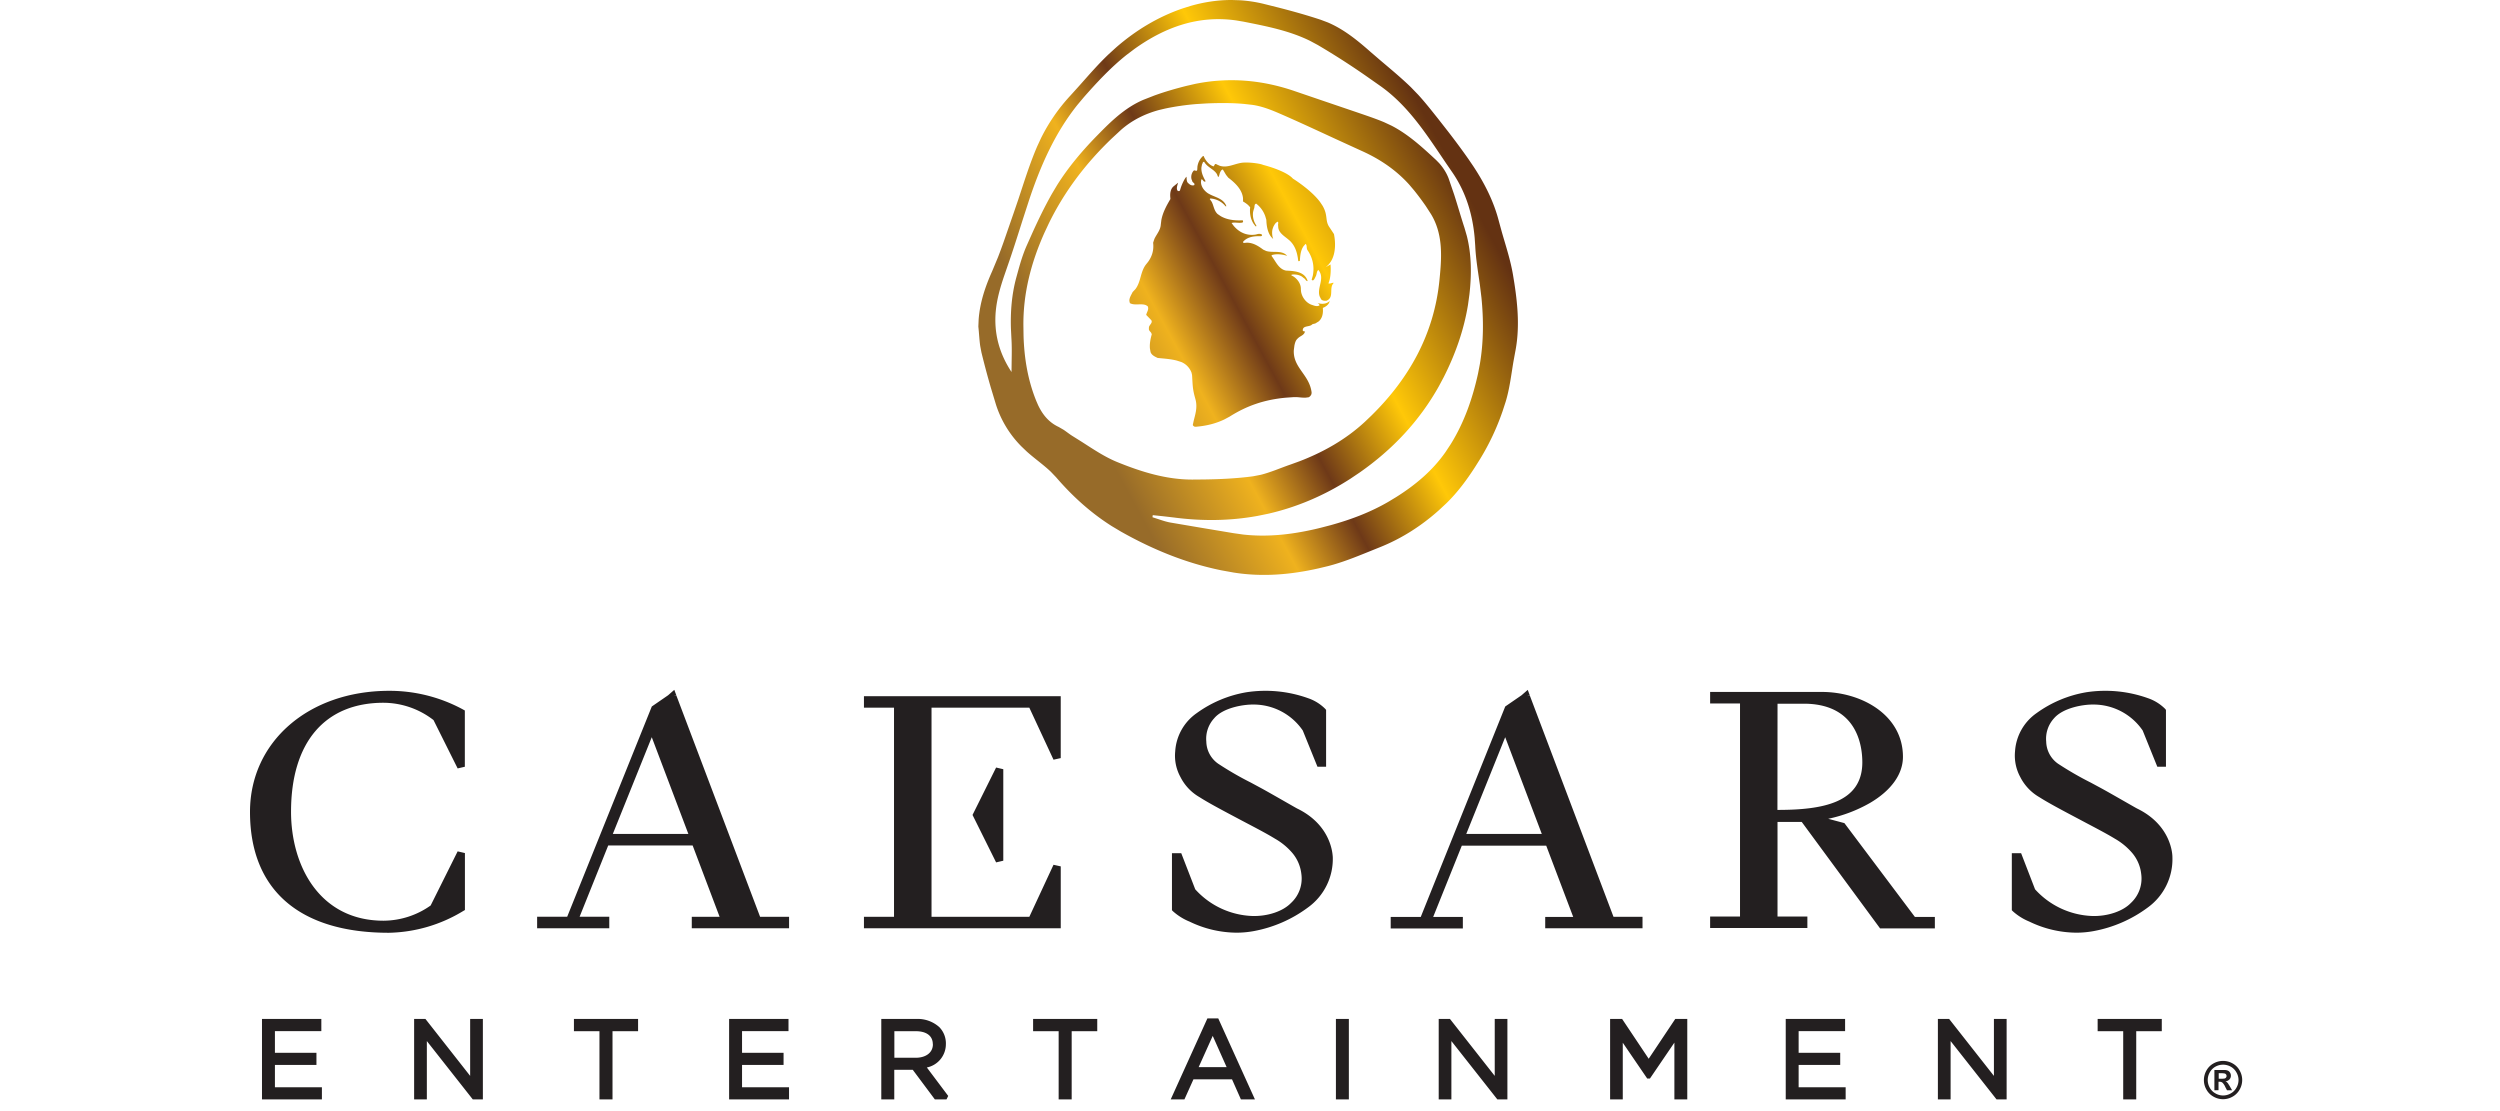
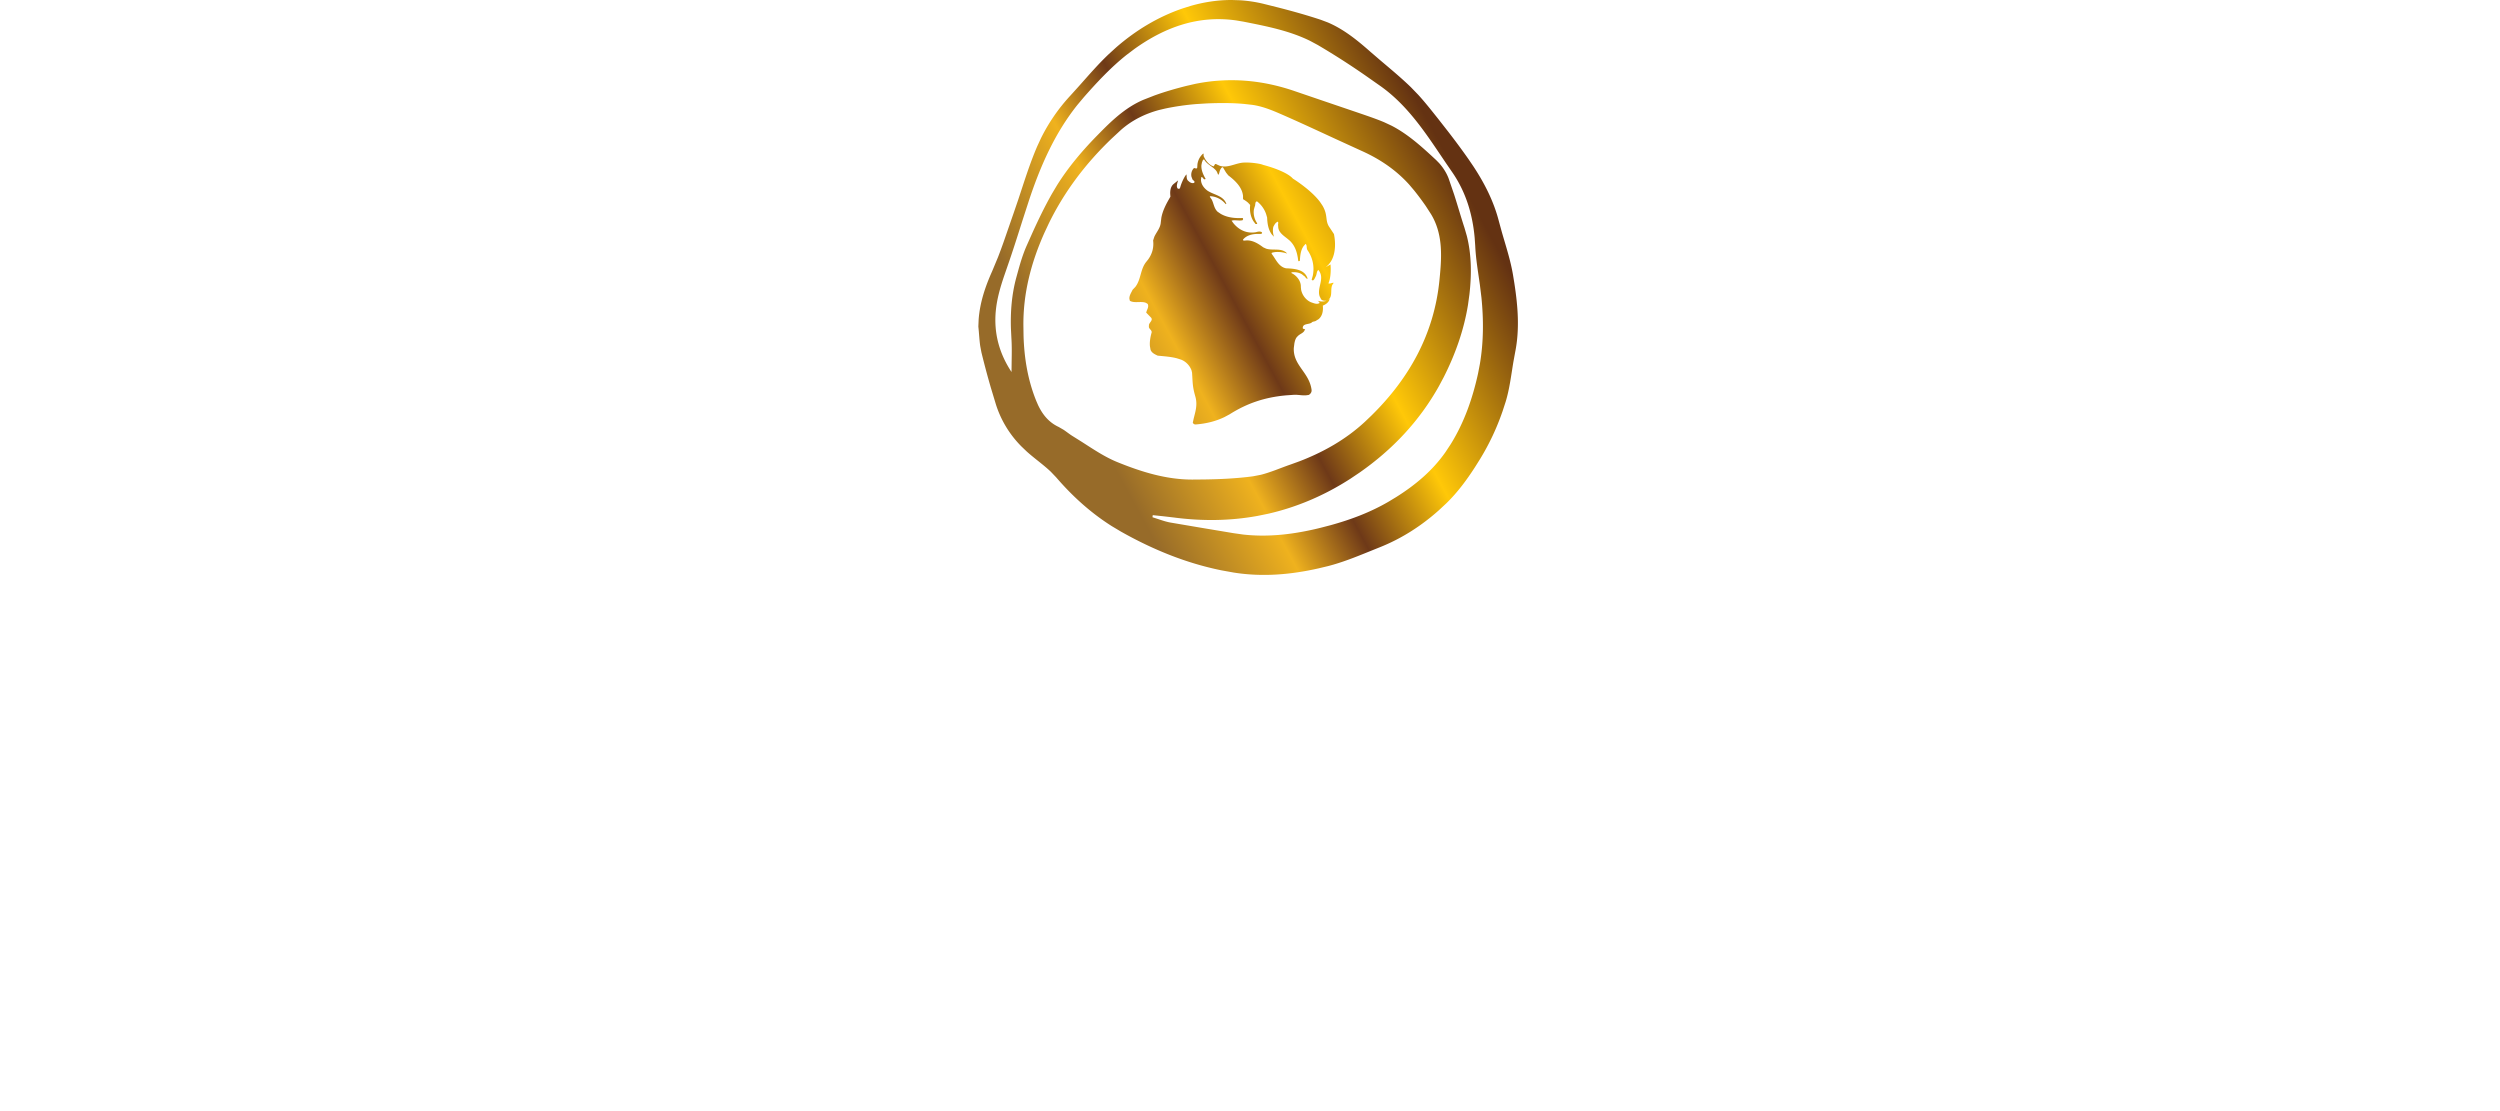
<svg xmlns="http://www.w3.org/2000/svg" width="180" height="80">
  <defs>
    <linearGradient x1="21.044%" y1="74.031%" x2="90.586%" y2="33.88%" id="a">
      <stop stop-color="#976B29" offset="0%" />
      <stop stop-color="#EFB21E" offset="25.414%" />
      <stop stop-color="#6E3918" offset="41.771%" />
      <stop stop-color="#FFC808" offset="63.186%" />
      <stop stop-color="#643212" offset="100%" />
    </linearGradient>
  </defs>
  <g fill-rule="nonzero" fill="none">
-     <path d="M76.373 62.379l-.52-.115-1.74 3.744H67.07V50.954h7.042l1.741 3.744.52-.115v-4.457H62.204v.828h2.165v15.054h-2.165v.828h14.17V62.38zm-4.653-.287l.517-.121v-6.588l-.517-.121-1.698 3.414 1.698 3.416zM48.69 50.054l-.187.072.183-.09-.137-.368-.448.392-1.171.807-6.093 15.14h-2.164v.83h5.195v-.83h-2.137l2.06-5.132h6.08l1.94 5.133h-2.003v.828h7.005v-.828h-2.087L48.69 50.054zm-4.567 9.989l2.804-6.965 2.635 6.965h-5.439zm67.132 6.793h7.006v-.828h-2.09l-6.034-15.954-.187.072.184-.094-.137-.361-.448.39-1.172.806-6.083 15.153h-2.164v.829h5.195v-.829h-2.137l2.062-5.133h6.077l1.944 5.133h-2.016v.816zm-5.684-6.793l2.803-6.965 2.635 6.965h-5.438zm27.226-.779l-1.168-.311a10.322 10.322 0 003.003-1.137c1.535-.897 2.38-2.078 2.38-3.324 0-3.03-3.006-4.672-5.835-4.672h-8.048v.832h2.152v15.337h-2.152v.829h7.002v-.829h-2.15V59.18h1.745l5.64 7.666h3.944v-.829h-1.439l-5.074-6.753zm-4.815-8.593h2.149c3.57.134 3.956 2.996 3.956 4.217 0 2.94-2.9 3.426-6.112 3.426l.007-7.643zm-34.577 7.547c-.019 0-1.925-1.103-2.567-1.452l-.79-.426a23.24 23.24 0 01-2.337-1.352 1.987 1.987 0 01-.856-1.586 2.18 2.18 0 01.56-1.679c.623-.75 2.056-1.006 2.838-.996a4.295 4.295 0 013.547 1.869l1.056 2.607h.623v-4.09l-.062-.075a3.199 3.199 0 00-1.221-.763 9.098 9.098 0 00-4.432-.436 8.528 8.528 0 00-3.592 1.501 3.622 3.622 0 00-1.557 2.763 3.17 3.17 0 00.377 1.84 3.464 3.464 0 001.374 1.452c.647.415 1.582.91 2.996 1.66l.408.215c.934.49 1.53.81 2.03 1.116.485.275.916.633 1.275 1.059.346.423.562.938.623 1.482.109.777-.17 1.559-.748 2.09-.573.595-1.666.966-2.775.935a5.818 5.818 0 01-4.118-1.922l-1.006-2.598h-.67v4.105l.081.081c.349.311.748.56 1.18.735a7.874 7.874 0 003.365.8c.43.002.858-.038 1.28-.117a9.378 9.378 0 003.89-1.701 4.301 4.301 0 001.782-3.65c-.016-.085-.04-2.24-2.554-3.467zm63.008 3.476c0-.094-.025-2.25-2.535-3.476-.02 0-1.925-1.103-2.567-1.452l-.791-.426a23.756 23.756 0 01-2.34-1.352 1.993 1.993 0 01-.853-1.586 2.18 2.18 0 01.558-1.679c.638-.75 2.062-1.006 2.837-.996a4.295 4.295 0 013.551 1.869l1.053 2.607h.623v-4.09l-.06-.075a3.22 3.22 0 00-1.22-.763 9.108 9.108 0 00-4.436-.436 8.531 8.531 0 00-3.594 1.501 3.638 3.638 0 00-1.557 2.763 3.22 3.22 0 00.376 1.84 3.485 3.485 0 001.374 1.452c.645.412 1.576.907 2.984 1.651l.433.23c.916.483 1.52.804 2.021 1.11.484.275.915.633 1.274 1.059.347.423.564.938.623 1.482a2.395 2.395 0 01-.747 2.09c-.573.595-1.67.966-2.775.935a5.834 5.834 0 01-4.121-1.922l-1.003-2.598h-.67v4.105l.081.081c.348.31.746.559 1.177.735 1.05.513 2.2.787 3.367.8.43.002.859-.038 1.28-.117a9.378 9.378 0 003.891-1.701 4.292 4.292 0 001.766-3.641zM33.474 65.522V61.42l-.523-.122-1.944 3.897a5.918 5.918 0 01-3.392 1.096c-4.6 0-6.66-3.94-6.66-7.846 0-4.984 2.427-7.846 6.66-7.846a5.918 5.918 0 013.598 1.246l1.738 3.482.517-.121v-4.05l-.19-.105a11.082 11.082 0 00-5.295-1.312C22.205 49.755 18 53.415 18 58.458c0 5.606 3.55 8.702 10.001 8.702a10.665 10.665 0 005.333-1.557l.14-.081zm-13.68 11.154h2.99V75.8h-2.99v-1.56h3.342v-.875h-4.273v5.793h4.314v-.875h-3.383v-1.607zm14.057.788l-3.22-4.1h-.814v5.794h.916v-4.202l3.308 4.202h.726v-5.793h-.916v4.099zm7.472-3.218h1.838v4.912h.94v-4.912h1.841v-.881h-4.619v.881zm12.104 2.43h2.99V75.8h-2.99v-1.56h3.345v-.875h-4.276v5.793h4.314v-.875h-3.383v-1.607zm14.677-1.527a1.673 1.673 0 00-.47-1.192 2.324 2.324 0 00-1.667-.592h-2.514v5.793h.935v-2.13h1.333l1.589 2.13h.837l.125-.25-1.539-2.049a1.713 1.713 0 001.37-1.71zm-.935.038c0 .592-.492.972-1.246.972h-1.529v-1.913h1.536c.781 0 1.233.34 1.233.94h.006zm7.214-.94h1.84v4.911h.938v-4.912h1.841v-.881h-4.619v.881zm12.55-.923l-2.642 5.834h.987l.651-1.448h2.776l.641 1.448h1.01l-2.642-5.834h-.782zm1.385 3.51h-2.015l1.013-2.251 1.002 2.252zm7.868-3.47h.932v5.794h-.932v-5.793zm11.435 4.1l-3.224-4.1h-.81v5.794h.913v-4.202l3.31 4.202h.723v-5.793h-.912v4.099zm11.085-1.234l-1.913-2.865h-.865v5.793h.912v-4.083l1.76 2.579h.196l1.76-2.586v4.09h.928v-5.793h-.866l-1.912 2.865zm10.796.446h2.993V75.8h-2.993v-1.56h3.345v-.875h-4.274v5.793h4.314v-.875h-3.385v-1.607zm14.06.788l-3.224-4.1h-.81v5.794h.916v-4.202l3.308 4.202h.725v-5.793h-.915v4.099zm7.469-3.218h1.84v4.912h.938v-4.912h1.84v-.881h-4.618v.881zm9.03 2.14c.238 0 .473.062.682.178.214.117.392.293.51.507.247.427.247.953 0 1.38-.118.213-.294.39-.507.508a1.377 1.377 0 01-1.374 0 1.283 1.283 0 01-.508-.508 1.355 1.355 0 01-.183-.685c0-.244.064-.484.186-.695a1.27 1.27 0 01.511-.507c.209-.117.444-.178.682-.178zm0 .271c-.191 0-.379.048-.546.14a1.043 1.043 0 00-.41.411 1.112 1.112 0 000 1.11c.093.171.235.313.407.407.34.2.762.2 1.103 0 .172-.094.314-.236.408-.408.097-.167.149-.357.15-.551a1.08 1.08 0 00-.153-.558 1.043 1.043 0 00-.411-.41 1.137 1.137 0 00-.545-.141h-.004zm-.624 1.844v-1.46h.767c.08.003.158.023.23.058a.364.364 0 01.134.14.396.396 0 01.056.21.386.386 0 01-.103.27.473.473 0 01-.29.14c.037.012.07.03.1.053.037.034.07.072.1.112 0 .016.047.075.11.181l.17.293h-.367l-.125-.237a.966.966 0 00-.205-.311.311.311 0 00-.203-.063h-.078v.605l-.296.009zm.312-.832h.118c.104.004.209-.002.312-.018a.184.184 0 00.096-.069.187.187 0 00.003-.221.193.193 0 00-.1-.069 1.495 1.495 0 00-.31-.021h-.12v.398z" fill="#231F20" />
-     <path d="M70.695 0l.574.019A9.791 9.791 0 0173 .282l1.03.258c1.03.264 2.054.55 3.061.883l.502.189c1.144.485 2.116 1.27 3.052 2.096l.741.638c.746.633 1.5 1.256 2.201 1.936l.52.538c.505.552.97 1.146 1.437 1.732l.743.95c.491.637.971 1.282 1.432 1.94l.356.523c.81 1.23 1.478 2.532 1.848 3.982l.21.767c.294 1.02.626 2.031.801 3.07l.1.616c.252 1.642.392 3.302.054 4.97l-.13.712c-.157.955-.272 1.92-.55 2.838l-.233.716a17.413 17.413 0 01-1.61 3.415l-.358.57c-.607.943-1.27 1.838-2.076 2.622l-.532.495c-1.262 1.126-2.676 2.036-4.261 2.667l-.736.297c-.982.399-1.968.796-2.986 1.057l-.668.16c-2.008.455-4.045.636-6.13.303l-.864-.156c-2.571-.522-4.966-1.505-7.244-2.79l-.658-.393c-1.508-.952-2.829-2.145-4.008-3.515l-.387-.405c-.544-.517-1.178-.954-1.738-1.46l-.374-.358a7.496 7.496 0 01-1.837-3.019l-.376-1.244a59.339 59.339 0 01-.67-2.513l-.086-.456c-.066-.46-.083-.933-.135-1.397l.022-.526c.094-1.214.47-2.34.973-3.463l.428-1.03a37.2 37.2 0 00.388-1.049l.733-2.114.33-.965c.429-1.29.83-2.593 1.367-3.837l.26-.563a12.942 12.942 0 012.114-3.073l.682-.755c.676-.761 1.343-1.53 2.079-2.23l.524-.478c1.424-1.244 3.038-2.225 4.838-2.836l.567-.177c.949-.27 1.915-.417 2.89-.42h.06zm.295 1.468c-2.695-.378-5.09.471-7.304 2.052l-.579.437c-1.13.9-2.111 1.953-3.065 3.036l-.463.552c-1.64 2.052-2.677 4.423-3.5 6.907l-.46 1.42c-.302.949-.6 1.898-.922 2.84l-.413 1.197c-.269.8-.503 1.608-.585 2.459-.154 1.597.236 3.062 1.13 4.415l.01-.824c.01-.55.017-1.1-.02-1.646l-.031-.627c-.042-1.253.056-2.49.386-3.707l.158-.574c.16-.574.338-1.145.575-1.687l.426-.955c.432-.953.889-1.896 1.402-2.805l.382-.64c.792-1.26 1.753-2.404 2.795-3.476l.384-.39c.9-.91 1.85-1.769 3.042-2.272l.761-.298c.77-.28 1.563-.507 2.357-.706l.604-.138c2.414-.49 4.805-.287 7.16.524l2.2.75 2.2.748.68.233c.454.157.906.318 1.348.502l.533.249c1.213.624 2.217 1.549 3.21 2.47l.226.23c.29.323.536.711.684 1.105l.403 1.176c.253.79.48 1.59.739 2.38l.17.589c.345 1.38.344 2.791.187 4.188l-.107.782c-.298 1.812-.91 3.545-1.748 5.196l-.34.638c-1.405 2.513-3.336 4.564-5.71 6.223l-.679.456c-1.83 1.176-3.808 2.036-5.942 2.52l-.746.151c-1.99.362-4.004.377-6.024.11l-.752-.088-.754-.079-.01.075-.01.075.43.14c.286.095.572.19.867.243l2.262.384 2.263.378.703.1c1.87.21 3.715-.027 5.539-.475l.737-.191c1.468-.403 2.891-.933 4.222-1.714l.522-.316c1.374-.864 2.603-1.887 3.544-3.228l.382-.578c.97-1.56 1.572-3.279 1.97-5.09l.131-.682c.27-1.592.273-3.187.113-4.79l-.114-.93c-.13-.928-.29-1.853-.333-2.785l-.04-.578c-.153-1.722-.643-3.33-1.634-4.755l-.38-.553c-1.381-2.034-2.694-4.144-4.747-5.608l-1.111-.78a53.77 53.77 0 00-3.43-2.196l-.554-.297c-1.497-.737-3.152-1.055-4.787-1.38l-.543-.092zm.523 6.01c-.871-.076-1.757-.068-2.63-.032l-.747.046c-.747.061-1.493.167-2.223.319l-.445.105c-1.03.274-1.99.75-2.788 1.466l-.631.585c-1.859 1.78-3.409 3.806-4.55 6.151l-.3.642c-.963 2.149-1.54 4.377-1.514 6.715l.01.703c.05 1.63.309 3.188.913 4.682l.128.295c.316.673.76 1.246 1.49 1.586l.356.206c.229.155.447.333.684.476l.623.39c.827.53 1.645 1.084 2.54 1.45 1.72.702 3.518 1.266 5.407 1.266h.03l.871-.008c1.164-.018 2.33-.074 3.477-.227l.548-.105c.725-.18 1.433-.495 2.147-.74l.656-.238c1.732-.665 3.336-1.571 4.708-2.842l.487-.466c2.708-2.668 4.495-5.858 4.88-9.729l.038-.4c.136-1.475.179-2.993-.644-4.355l-.378-.585a19.937 19.937 0 00-.835-1.119l-.345-.408c-.946-1.055-2.1-1.84-3.406-2.428l-1.87-.856c-1.245-.575-2.488-1.154-3.743-1.706l-.446-.194c-.6-.255-1.218-.486-1.847-.573l-.65-.073zm-2.854 3.754l.072.152c.14.256.374.518.647.597l.04-.053c.046-.08.077-.173.193-.086l.216.095c.572.182 1.107-.184 1.687-.23l.204-.007c.438.002 1.034.083 1.22.17l.028.007c.218.057 1.653.448 2.123.984l.023.014c.173.109 1.325.848 1.936 1.674l.17.253c.426.72.16 1.084.512 1.572l.318.483.042.265c.103.802-.02 1.662-.653 2.123l.362-.205.013.253c.007.36-.025.796-.167 1.117l.12.004c.071-.013.134-.049.231-.053h.032l-.096.14c-.19.395.095.932-.425 1.152l-.102.002c-.105-.003-.213-.024-.284-.11l-.106-.21c-.216-.633.421-1.312-.103-1.908l-.067.103c-.048.115-.05.256-.11.365l-.054.107c-.035.073-.072.146-.141.184l-.044-.002a.075.075 0 01-.054-.05l.078-.28a2.357 2.357 0 00-.394-1.863l-.033-.108c-.017-.116-.002-.246-.089-.325l-.148.168c-.21.298-.244.677-.266 1.055l-.053.021-.06.001-.033-.235c-.075-.467-.224-.91-.6-1.256l-.148-.123c-.306-.243-.667-.476-.667-.894l-.01-.118c.009-.078.031-.154-.013-.22l-.11.062c-.098.081-.163.211-.217.314l-.057.166c-.055.233-.028.503.051.716l-.143-.15c-.257-.322-.34-.784-.353-1.233l-.078-.265a1.951 1.951 0 00-.66-.91l-.07.046c-.064.084-.031.25-.09.346l-.055.203a1.38 1.38 0 00.233.983c0 .035.001.05-.017.06H72.4l-.149-.198c-.218-.345-.286-.763-.238-1.174l-.153-.165a2.197 2.197 0 00-.36-.25l-.002-.24c-.064-.621-.561-1.096-1.063-1.477l-.149-.188c-.087-.132-.157-.273-.246-.405l-.079.04c-.044.039-.073.098-.099.14l-.04.099c-.03.104-.039.216-.116.276l-.081-.206c-.213-.368-.706-.5-.926-.9l-.065.013c-.046.034-.045.122-.086.166l-.044.222c-.032.363.132.7.302 1l-.041.026c-.034.008-.076 0-.095-.026l-.04-.043c-.037-.048-.066-.1-.138-.086l-.021.173c-.003.34.225.642.513.833l.178.095c.43.206.951.313 1.136.822l-.04.023-.155-.161a1.528 1.528 0 00-.96-.413l-.042.039.143.202c.148.287.162.63.42.876l.224.153c.464.271 1.02.33 1.587.3l.025.053v.056l-.049.06-.183.015-.186-.01-.142-.008a.777.777 0 00-.267.029l.14.19c.397.483.955.748 1.603.64l.108-.029c.111-.026.23-.036.329.03l.017.046c0 .056-.078.083-.14.074h-.2c-.397.012-.772.103-1.03.404l.002.034c.008.019.028.032.038.048l.235-.02c.455 0 .826.24 1.178.5l.208.096c.504.16 1.121-.09 1.514.349l-.202-.055c-.285-.063-.623-.086-.9.003l-.015.016c-.004.014.001.034.001.053l.107.15c.244.364.46.808.93.898l.203.01c.55.034 1.144.127 1.343.71v.04l-.078-.027c-.065-.049-.097-.144-.175-.18l-.148-.12c-.21-.133-.47-.172-.733-.145l-.04.046.16.088c.309.203.55.554.532.92l.019.193c.071.384.337.749.71.91l.118.04c.163.058.343.117.503.015l-.027-.066c-.03-.039-.077-.07-.11-.095l.145.034c.248.044.53.01.722-.192l-.045.14c-.09.174-.279.3-.45.363l.007.18c0 .298-.07.588-.31.796l-.16.097-.04.027-.042.02-.009.007-.025.005-.072.016-.03.006c-.015.006-.023.017-.065.018l-.088.072c-.233.13-.625.04-.614.393l.053.041c.04.02.087.027.123.015l-.073.148c-.117.161-.3.197-.463.36l-.057.06c-.072.083-.13.19-.183.45l-.043.335c-.064 1.274 1.121 1.748 1.282 3.045l-.01.108a.41.41 0 01-.198.236l-.214.029a2.96 2.96 0 01-.427-.02l-.212-.018-.21-.001-.576.04c-1.507.14-2.776.553-4.055 1.363l-.379.203c-.64.308-1.32.47-2.067.53l-.084-.011a.23.23 0 01-.123-.117l.055-.257c.119-.505.286-.957.152-1.539l-.082-.302c-.138-.543-.132-.77-.178-1.501l-.039-.17a1.337 1.337 0 00-.738-.767l-.32-.102c-.437-.113-.907-.143-1.378-.189l-.118-.057c-.161-.08-.33-.183-.394-.366l-.046-.258c-.032-.348.045-.712.133-1.025l-.042-.104c-.065-.095-.18-.168-.166-.299l.005-.118c.053-.184.291-.316.162-.5l-.362-.375.038-.121c.062-.16.158-.311.072-.5l-.112-.072c-.16-.074-.356-.068-.554-.063l-.165.003c-.165-.001-.323-.017-.453-.096l-.034-.143c-.018-.233.138-.445.229-.647l.204-.215c.404-.53.35-1.247.763-1.777l.152-.19c.282-.389.424-.84.36-1.373l.088-.267c.156-.34.438-.63.464-1.033l.041-.337c.104-.548.37-1.034.652-1.51l-.015-.198c-.009-.263.035-.517.222-.699l.347-.28-.032.11c-.048.16-.102.37.014.485l.056.01c.035.005.066-.002.098-.052l.058-.192c.113-.33.3-.7.41-.791l.007.091c.007.131.008.29.13.383l.088.074c.094.066.206.102.327.061l.028-.07c-.007-.084-.162-.137-.168-.234l-.053-.135a.688.688 0 01.125-.567l.044-.049c.033-.016.071-.005.108.007l.043.011c.04.009.076.001.095-.067l.013-.229c.04-.296.173-.56.404-.767h.039z" fill="url(#a)" transform="translate(18)" />
+     <path d="M70.695 0l.574.019A9.791 9.791 0 0173 .282l1.03.258c1.03.264 2.054.55 3.061.883l.502.189c1.144.485 2.116 1.27 3.052 2.096l.741.638c.746.633 1.5 1.256 2.201 1.936l.52.538c.505.552.97 1.146 1.437 1.732l.743.95c.491.637.971 1.282 1.432 1.94l.356.523c.81 1.23 1.478 2.532 1.848 3.982l.21.767c.294 1.02.626 2.031.801 3.07l.1.616c.252 1.642.392 3.302.054 4.97l-.13.712c-.157.955-.272 1.92-.55 2.838l-.233.716a17.413 17.413 0 01-1.61 3.415l-.358.57c-.607.943-1.27 1.838-2.076 2.622l-.532.495c-1.262 1.126-2.676 2.036-4.261 2.667l-.736.297c-.982.399-1.968.796-2.986 1.057l-.668.16c-2.008.455-4.045.636-6.13.303l-.864-.156c-2.571-.522-4.966-1.505-7.244-2.79l-.658-.393c-1.508-.952-2.829-2.145-4.008-3.515l-.387-.405c-.544-.517-1.178-.954-1.738-1.46l-.374-.358a7.496 7.496 0 01-1.837-3.019l-.376-1.244a59.339 59.339 0 01-.67-2.513l-.086-.456c-.066-.46-.083-.933-.135-1.397l.022-.526c.094-1.214.47-2.34.973-3.463l.428-1.03a37.2 37.2 0 00.388-1.049l.733-2.114.33-.965c.429-1.29.83-2.593 1.367-3.837l.26-.563a12.942 12.942 0 012.114-3.073l.682-.755c.676-.761 1.343-1.53 2.079-2.23l.524-.478c1.424-1.244 3.038-2.225 4.838-2.836l.567-.177c.949-.27 1.915-.417 2.89-.42h.06zm.295 1.468c-2.695-.378-5.09.471-7.304 2.052l-.579.437c-1.13.9-2.111 1.953-3.065 3.036l-.463.552c-1.64 2.052-2.677 4.423-3.5 6.907l-.46 1.42c-.302.949-.6 1.898-.922 2.84l-.413 1.197c-.269.8-.503 1.608-.585 2.459-.154 1.597.236 3.062 1.13 4.415l.01-.824c.01-.55.017-1.1-.02-1.646l-.031-.627c-.042-1.253.056-2.49.386-3.707l.158-.574c.16-.574.338-1.145.575-1.687l.426-.955c.432-.953.889-1.896 1.402-2.805l.382-.64c.792-1.26 1.753-2.404 2.795-3.476l.384-.39c.9-.91 1.85-1.769 3.042-2.272l.761-.298c.77-.28 1.563-.507 2.357-.706l.604-.138c2.414-.49 4.805-.287 7.16.524l2.2.75 2.2.748.68.233c.454.157.906.318 1.348.502l.533.249c1.213.624 2.217 1.549 3.21 2.47l.226.23c.29.323.536.711.684 1.105l.403 1.176c.253.79.48 1.59.739 2.38l.17.589c.345 1.38.344 2.791.187 4.188l-.107.782c-.298 1.812-.91 3.545-1.748 5.196l-.34.638c-1.405 2.513-3.336 4.564-5.71 6.223l-.679.456c-1.83 1.176-3.808 2.036-5.942 2.52l-.746.151c-1.99.362-4.004.377-6.024.11l-.752-.088-.754-.079-.01.075-.01.075.43.14c.286.095.572.19.867.243l2.262.384 2.263.378.703.1c1.87.21 3.715-.027 5.539-.475l.737-.191c1.468-.403 2.891-.933 4.222-1.714l.522-.316c1.374-.864 2.603-1.887 3.544-3.228l.382-.578c.97-1.56 1.572-3.279 1.97-5.09l.131-.682c.27-1.592.273-3.187.113-4.79l-.114-.93c-.13-.928-.29-1.853-.333-2.785l-.04-.578c-.153-1.722-.643-3.33-1.634-4.755l-.38-.553c-1.381-2.034-2.694-4.144-4.747-5.608l-1.111-.78a53.77 53.77 0 00-3.43-2.196l-.554-.297c-1.497-.737-3.152-1.055-4.787-1.38l-.543-.092zm.523 6.01c-.871-.076-1.757-.068-2.63-.032l-.747.046c-.747.061-1.493.167-2.223.319l-.445.105c-1.03.274-1.99.75-2.788 1.466l-.631.585c-1.859 1.78-3.409 3.806-4.55 6.151l-.3.642c-.963 2.149-1.54 4.377-1.514 6.715l.01.703c.05 1.63.309 3.188.913 4.682l.128.295c.316.673.76 1.246 1.49 1.586l.356.206c.229.155.447.333.684.476l.623.39c.827.53 1.645 1.084 2.54 1.45 1.72.702 3.518 1.266 5.407 1.266h.03l.871-.008c1.164-.018 2.33-.074 3.477-.227l.548-.105c.725-.18 1.433-.495 2.147-.74l.656-.238c1.732-.665 3.336-1.571 4.708-2.842l.487-.466c2.708-2.668 4.495-5.858 4.88-9.729l.038-.4c.136-1.475.179-2.993-.644-4.355l-.378-.585a19.937 19.937 0 00-.835-1.119l-.345-.408c-.946-1.055-2.1-1.84-3.406-2.428l-1.87-.856c-1.245-.575-2.488-1.154-3.743-1.706l-.446-.194c-.6-.255-1.218-.486-1.847-.573l-.65-.073zm-2.854 3.754l.072.152c.14.256.374.518.647.597l.04-.053c.046-.08.077-.173.193-.086l.216.095c.572.182 1.107-.184 1.687-.23l.204-.007c.438.002 1.034.083 1.22.17l.028.007c.218.057 1.653.448 2.123.984l.023.014c.173.109 1.325.848 1.936 1.674l.17.253c.426.72.16 1.084.512 1.572l.318.483.042.265c.103.802-.02 1.662-.653 2.123l.362-.205.013.253c.007.36-.025.796-.167 1.117l.12.004c.071-.013.134-.049.231-.053h.032l-.096.14c-.19.395.095.932-.425 1.152l-.102.002c-.105-.003-.213-.024-.284-.11l-.106-.21c-.216-.633.421-1.312-.103-1.908l-.067.103c-.048.115-.05.256-.11.365l-.054.107c-.035.073-.072.146-.141.184l-.044-.002a.075.075 0 01-.054-.05l.078-.28a2.357 2.357 0 00-.394-1.863l-.033-.108c-.017-.116-.002-.246-.089-.325l-.148.168c-.21.298-.244.677-.266 1.055l-.053.021-.06.001-.033-.235c-.075-.467-.224-.91-.6-1.256l-.148-.123c-.306-.243-.667-.476-.667-.894l-.01-.118c.009-.078.031-.154-.013-.22l-.11.062c-.098.081-.163.211-.217.314c-.055.233-.028.503.051.716l-.143-.15c-.257-.322-.34-.784-.353-1.233l-.078-.265a1.951 1.951 0 00-.66-.91l-.07.046c-.064.084-.031.25-.09.346l-.055.203a1.38 1.38 0 00.233.983c0 .035.001.05-.017.06H72.4l-.149-.198c-.218-.345-.286-.763-.238-1.174l-.153-.165a2.197 2.197 0 00-.36-.25l-.002-.24c-.064-.621-.561-1.096-1.063-1.477l-.149-.188c-.087-.132-.157-.273-.246-.405l-.079.04c-.044.039-.073.098-.099.14l-.04.099c-.03.104-.039.216-.116.276l-.081-.206c-.213-.368-.706-.5-.926-.9l-.065.013c-.046.034-.045.122-.086.166l-.044.222c-.032.363.132.7.302 1l-.041.026c-.034.008-.076 0-.095-.026l-.04-.043c-.037-.048-.066-.1-.138-.086l-.021.173c-.003.34.225.642.513.833l.178.095c.43.206.951.313 1.136.822l-.04.023-.155-.161a1.528 1.528 0 00-.96-.413l-.042.039.143.202c.148.287.162.63.42.876l.224.153c.464.271 1.02.33 1.587.3l.025.053v.056l-.049.06-.183.015-.186-.01-.142-.008a.777.777 0 00-.267.029l.14.19c.397.483.955.748 1.603.64l.108-.029c.111-.026.23-.036.329.03l.017.046c0 .056-.078.083-.14.074h-.2c-.397.012-.772.103-1.03.404l.002.034c.008.019.028.032.038.048l.235-.02c.455 0 .826.24 1.178.5l.208.096c.504.16 1.121-.09 1.514.349l-.202-.055c-.285-.063-.623-.086-.9.003l-.015.016c-.004.014.001.034.001.053l.107.15c.244.364.46.808.93.898l.203.01c.55.034 1.144.127 1.343.71v.04l-.078-.027c-.065-.049-.097-.144-.175-.18l-.148-.12c-.21-.133-.47-.172-.733-.145l-.04.046.16.088c.309.203.55.554.532.92l.019.193c.071.384.337.749.71.91l.118.04c.163.058.343.117.503.015l-.027-.066c-.03-.039-.077-.07-.11-.095l.145.034c.248.044.53.01.722-.192l-.045.14c-.09.174-.279.3-.45.363l.007.18c0 .298-.07.588-.31.796l-.16.097-.04.027-.042.02-.009.007-.025.005-.072.016-.03.006c-.015.006-.023.017-.065.018l-.088.072c-.233.13-.625.04-.614.393l.053.041c.04.02.087.027.123.015l-.073.148c-.117.161-.3.197-.463.36l-.057.06c-.072.083-.13.19-.183.45l-.043.335c-.064 1.274 1.121 1.748 1.282 3.045l-.01.108a.41.41 0 01-.198.236l-.214.029a2.96 2.96 0 01-.427-.02l-.212-.018-.21-.001-.576.04c-1.507.14-2.776.553-4.055 1.363l-.379.203c-.64.308-1.32.47-2.067.53l-.084-.011a.23.23 0 01-.123-.117l.055-.257c.119-.505.286-.957.152-1.539l-.082-.302c-.138-.543-.132-.77-.178-1.501l-.039-.17a1.337 1.337 0 00-.738-.767l-.32-.102c-.437-.113-.907-.143-1.378-.189l-.118-.057c-.161-.08-.33-.183-.394-.366l-.046-.258c-.032-.348.045-.712.133-1.025l-.042-.104c-.065-.095-.18-.168-.166-.299l.005-.118c.053-.184.291-.316.162-.5l-.362-.375.038-.121c.062-.16.158-.311.072-.5l-.112-.072c-.16-.074-.356-.068-.554-.063l-.165.003c-.165-.001-.323-.017-.453-.096l-.034-.143c-.018-.233.138-.445.229-.647l.204-.215c.404-.53.35-1.247.763-1.777l.152-.19c.282-.389.424-.84.36-1.373l.088-.267c.156-.34.438-.63.464-1.033l.041-.337c.104-.548.37-1.034.652-1.51l-.015-.198c-.009-.263.035-.517.222-.699l.347-.28-.032.11c-.048.16-.102.37.014.485l.056.01c.035.005.066-.002.098-.052l.058-.192c.113-.33.3-.7.41-.791l.007.091c.007.131.008.29.13.383l.088.074c.094.066.206.102.327.061l.028-.07c-.007-.084-.162-.137-.168-.234l-.053-.135a.688.688 0 01.125-.567l.044-.049c.033-.016.071-.005.108.007l.043.011c.04.009.076.001.095-.067l.013-.229c.04-.296.173-.56.404-.767h.039z" fill="url(#a)" transform="translate(18)" />
  </g>
</svg>